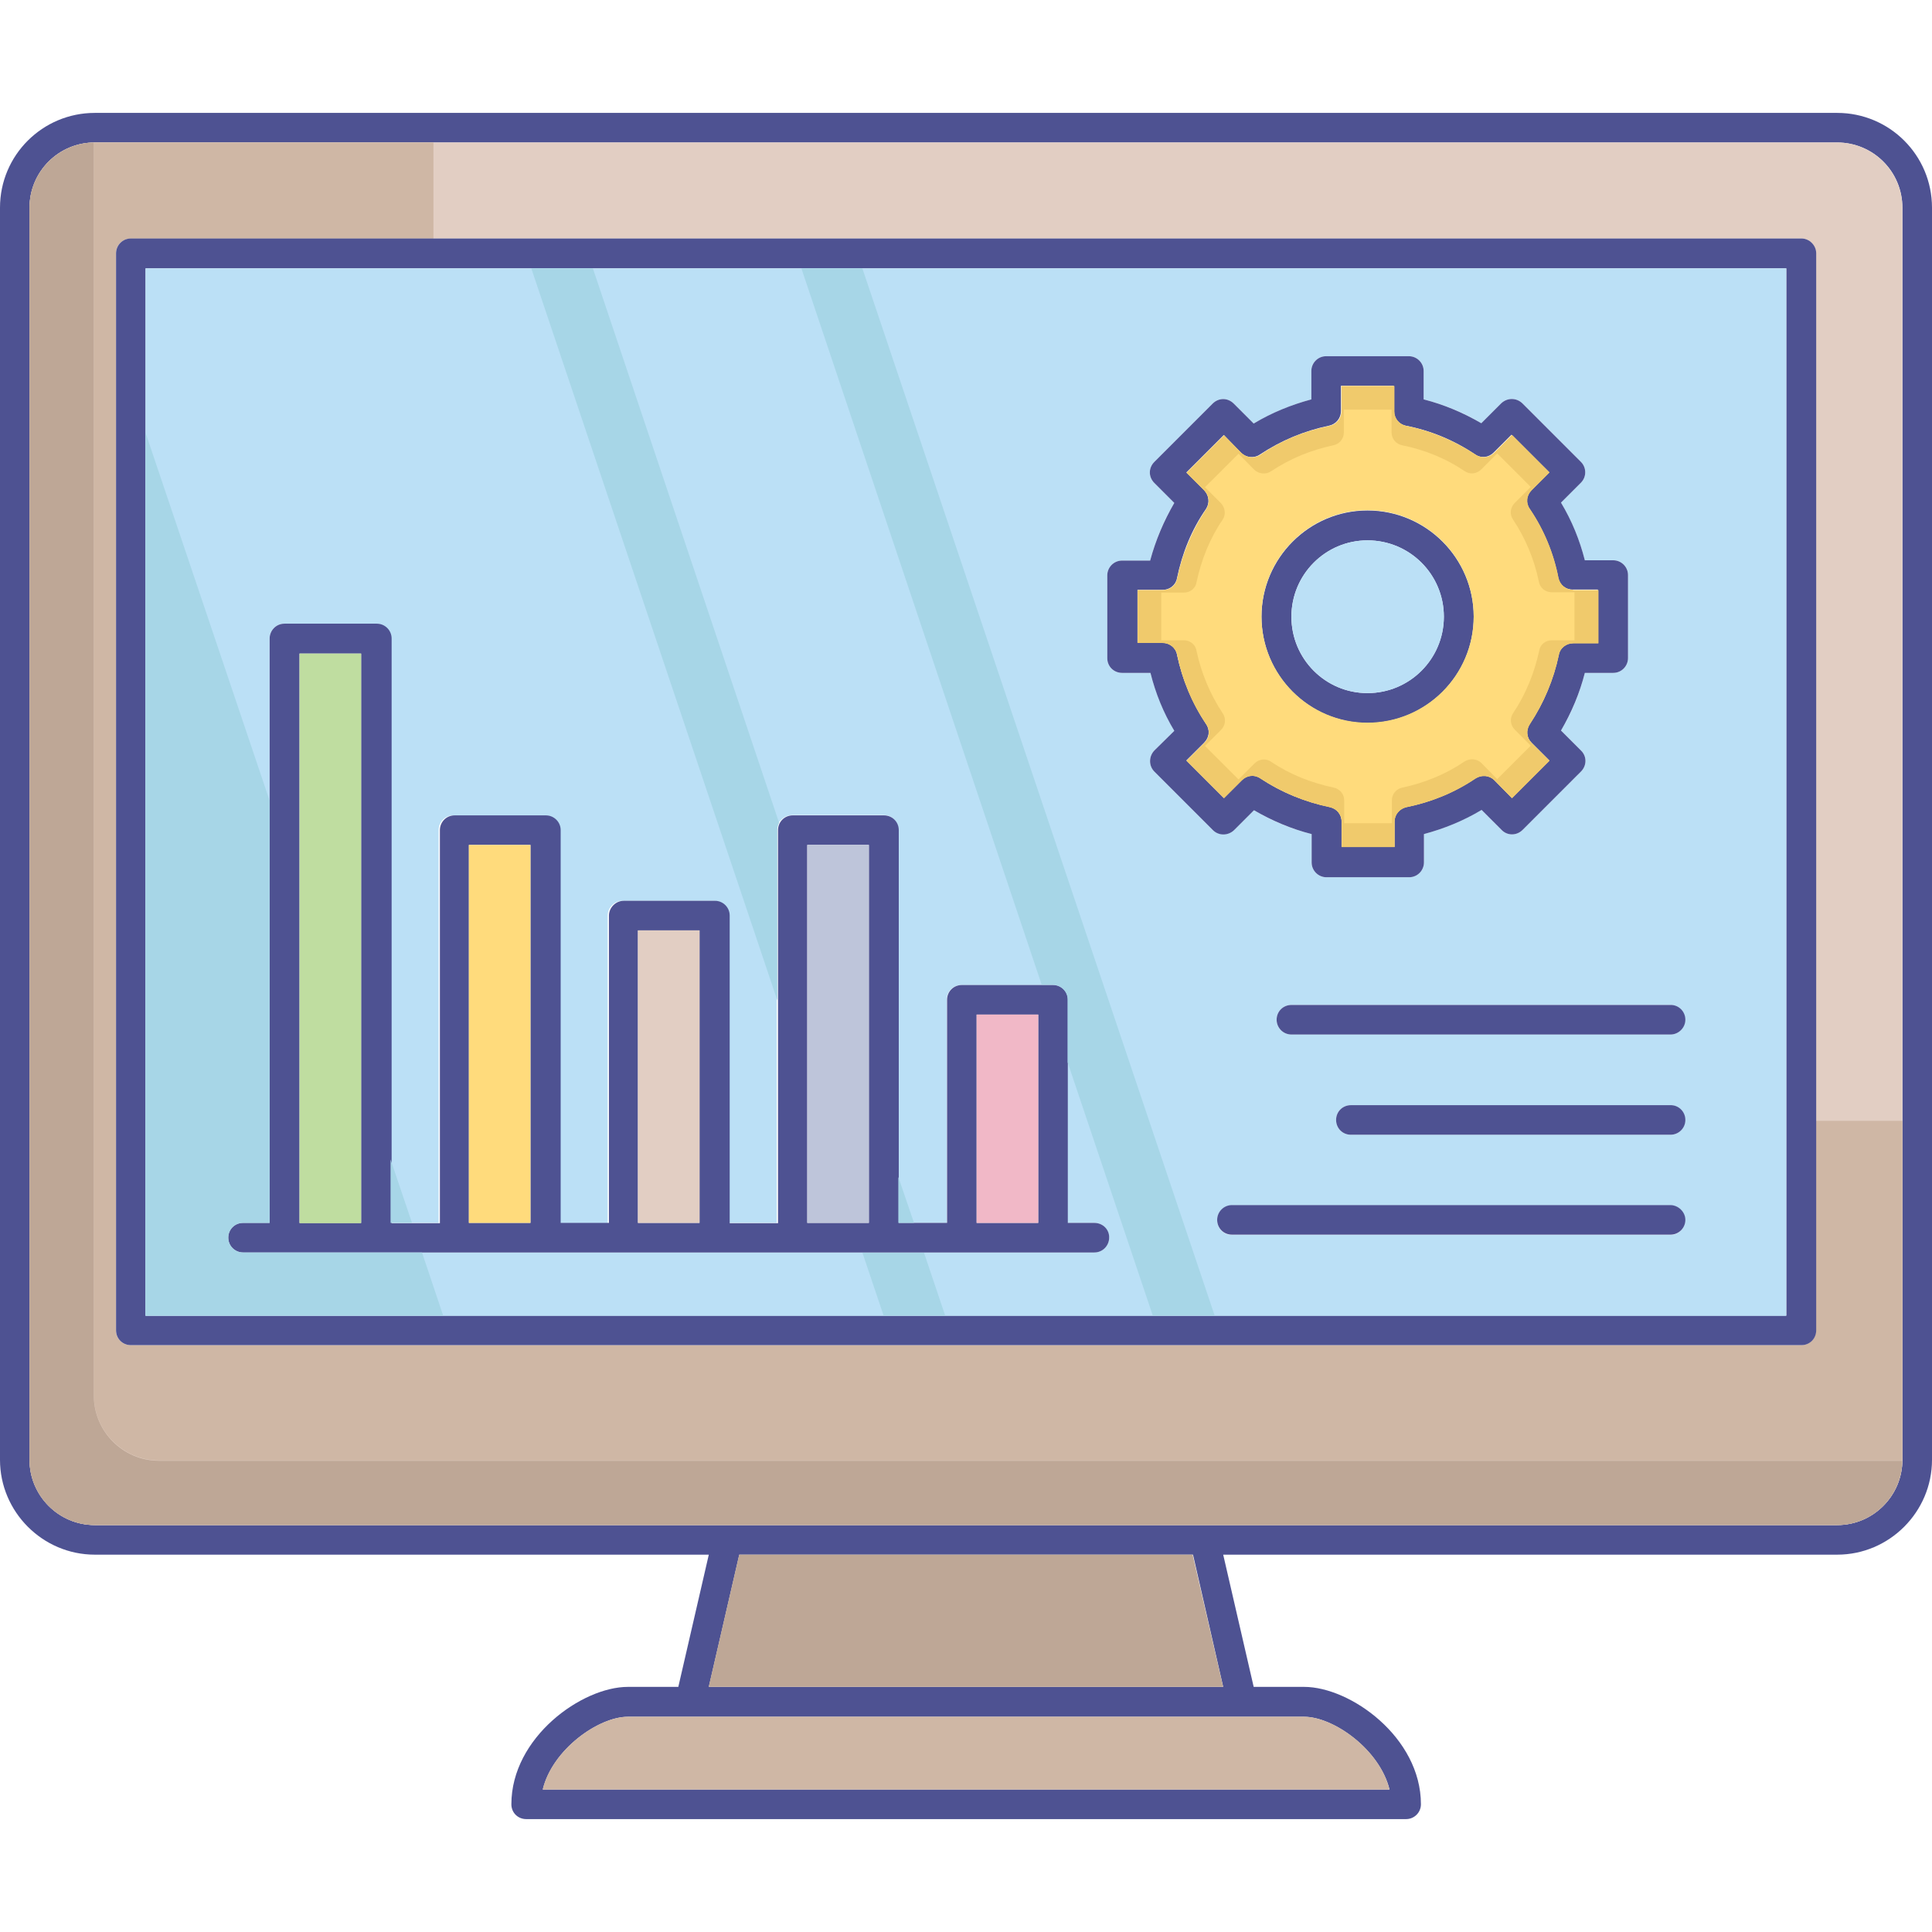
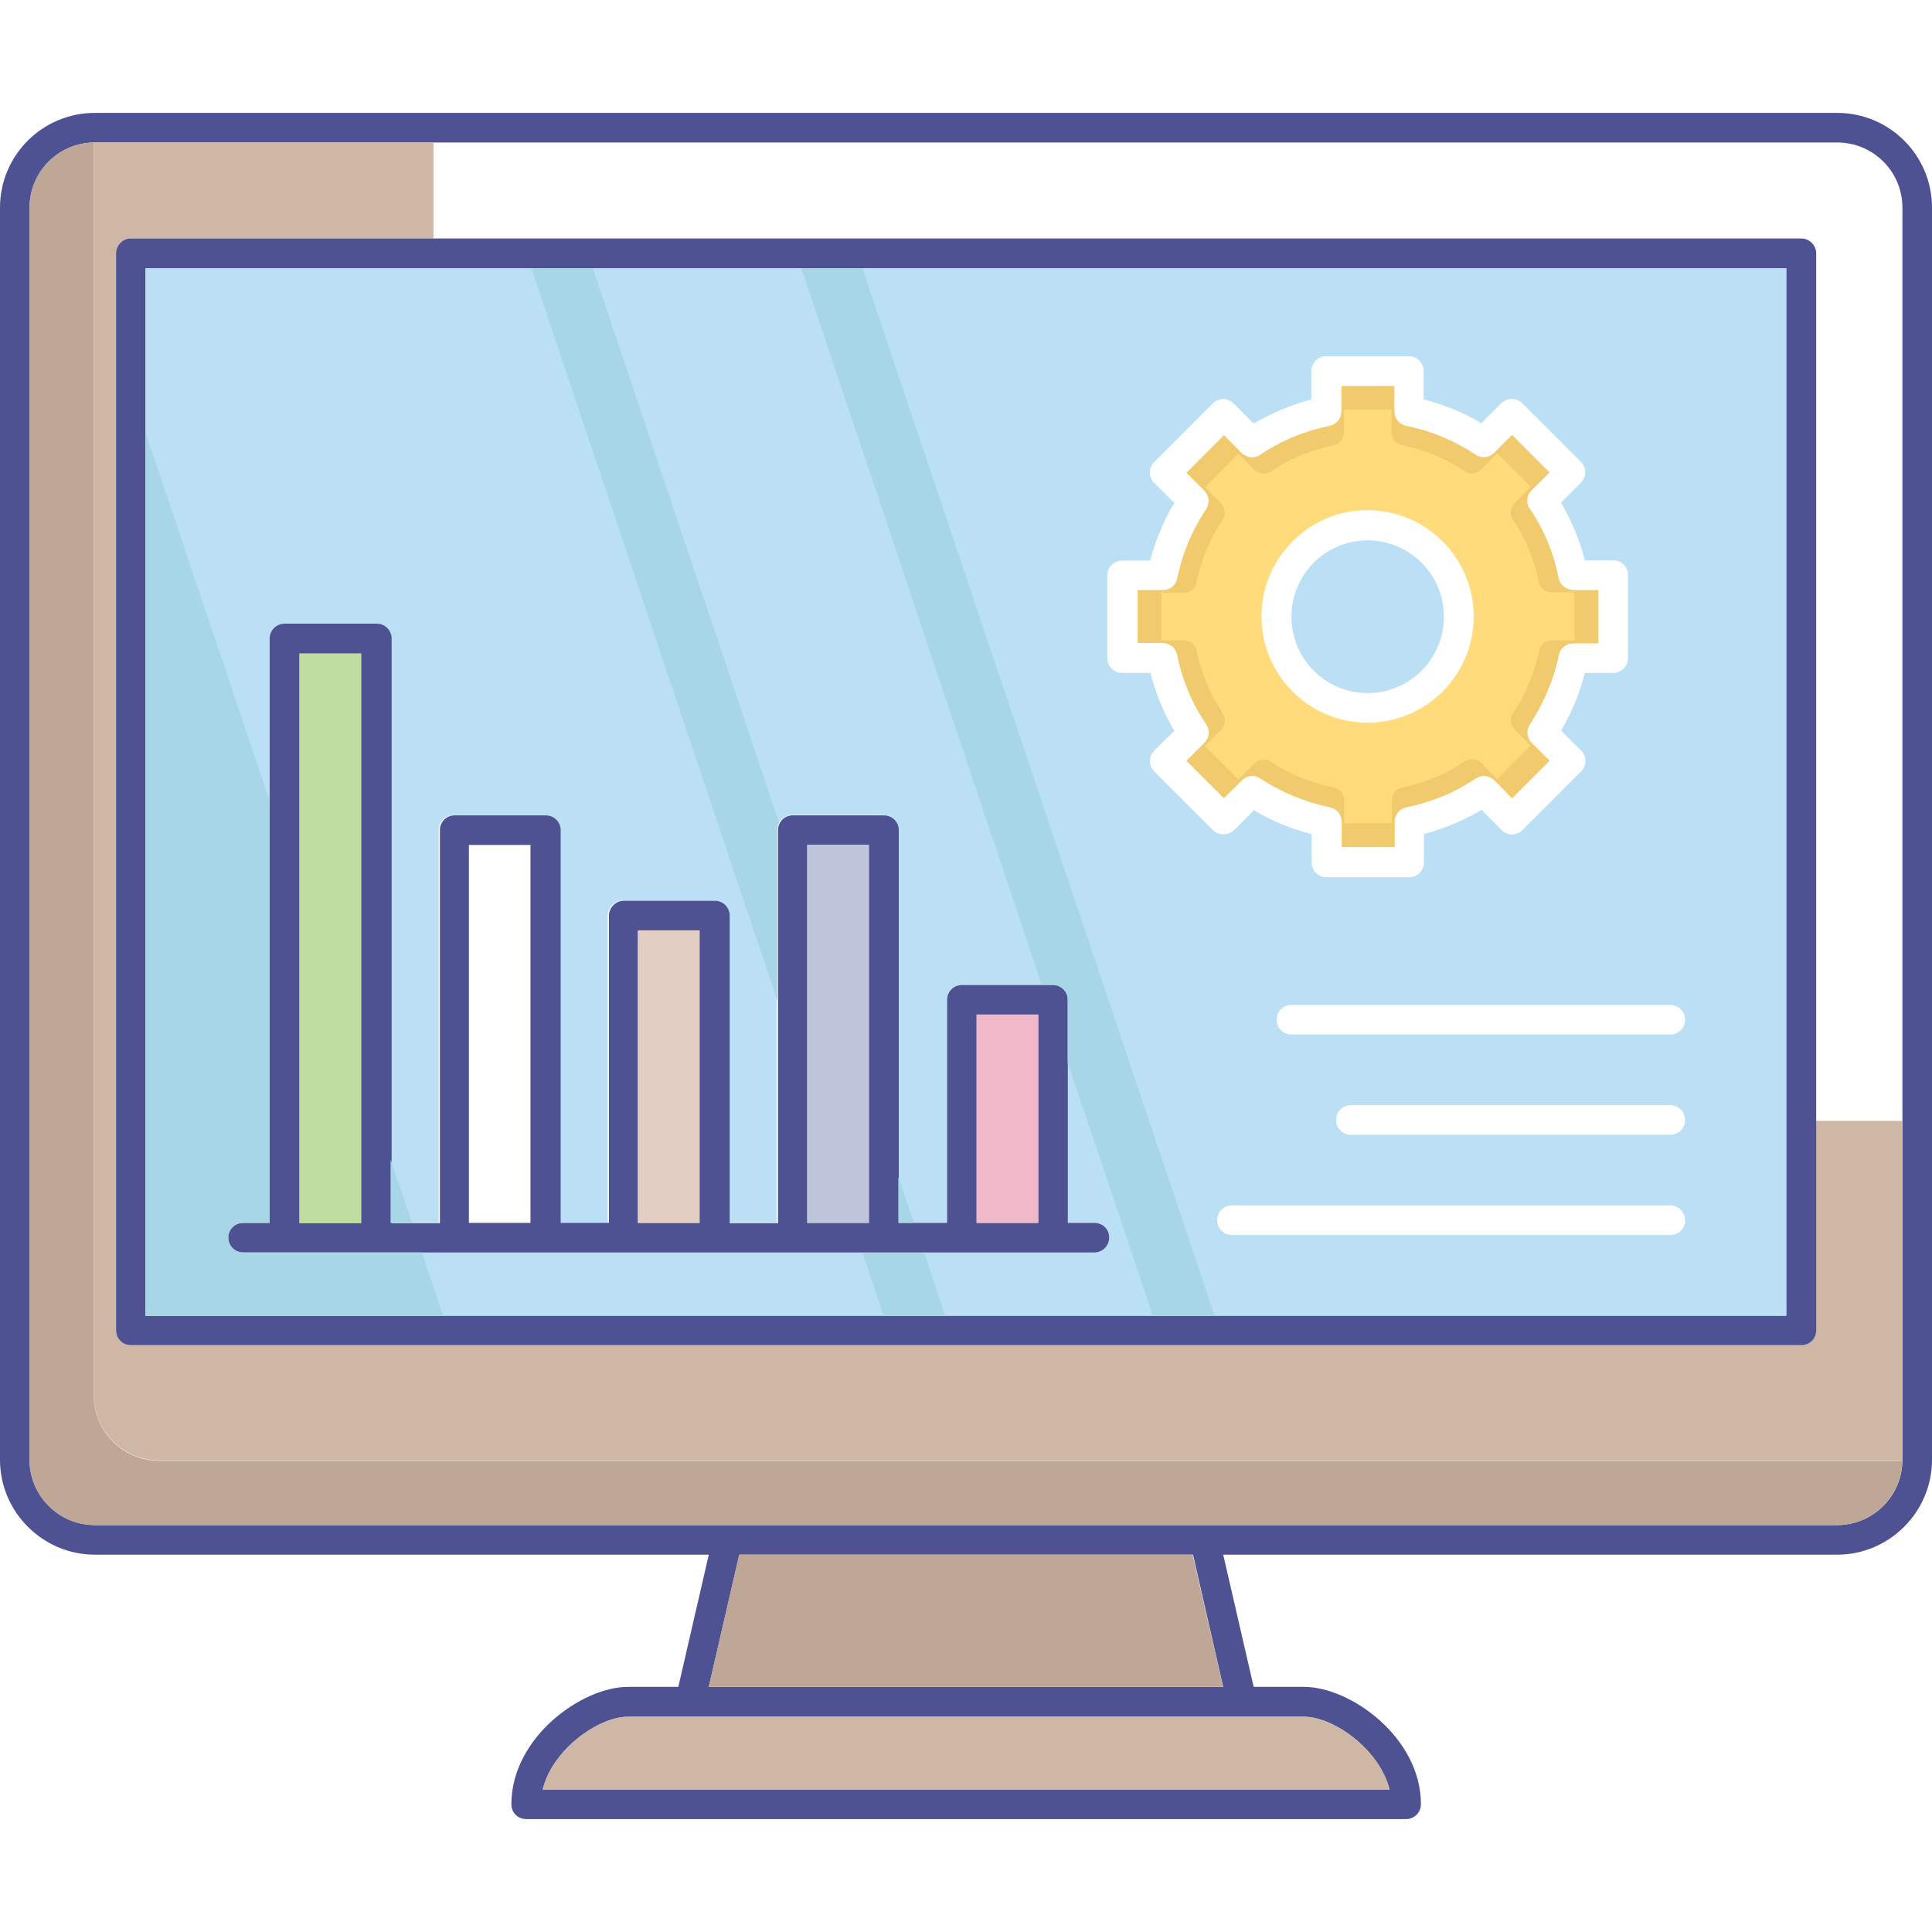
<svg xmlns="http://www.w3.org/2000/svg" width="64" height="64" viewBox="0 0 64 64" fill="none">
  <path d="M60.86 3.74H3.14C1.41 3.74 0 5.14 0 6.88V48.36C0 50.08 1.41 51.5 3.14 51.5H23.48L22.47 55.88H20.8C19.28 55.88 16.94 57.55 16.94 59.77C16.94 60.05 17.16 60.26 17.43 60.26H46.58C46.85 60.26 47.07 60.04 47.07 59.77C47.07 57.55 44.73 55.88 43.2 55.88H41.53L40.52 51.5H60.86C62.59 51.5 64 50.08 64 48.36V6.88C64 5.14 62.59 3.74 60.86 3.74ZM24.49 51.5H39.52L40.52 55.88H23.48L24.49 51.5ZM43.2 56.87C44.17 56.87 45.7 57.95 46.03 59.28H17.98C18.3 57.95 19.83 56.87 20.8 56.87H43.2ZM63.02 48.36C63.02 49.54 62.06 50.52 60.86 50.52H3.14C1.95 50.52 0.98 49.55 0.98 48.36V6.88C0.98 5.69 1.94 4.72 3.14 4.72H60.86C62.05 4.72 63.02 5.68 63.02 6.88V48.36Z" fill="#4E5292" />
  <path d="M46.027 59.28H17.977C18.297 57.95 19.827 56.87 20.797 56.87H43.197C44.177 56.87 45.707 57.95 46.027 59.28Z" fill="#CFB7A5" />
  <path d="M40.517 55.88H23.477L24.487 51.5H39.507L40.517 55.88Z" fill="#BEA796" />
-   <path d="M60.857 4.72H3.137C1.947 4.72 0.977 5.68 0.977 6.88V48.36C0.977 49.54 1.937 50.52 3.137 50.52H60.857C62.047 50.52 63.017 49.55 63.017 48.36V6.88C63.017 5.69 62.047 4.72 60.857 4.72ZM60.157 44.08C60.157 44.36 59.937 44.57 59.667 44.57H4.327C4.047 44.57 3.837 44.35 3.837 44.08V8.39C3.837 8.12 4.057 7.9 4.327 7.9H59.667C59.947 7.9 60.157 8.13 60.157 8.39V44.08Z" fill="#E2CEC3" />
  <path d="M63.019 37.13V48.38H5.269C4.079 48.38 3.109 47.41 3.109 46.22V4.72H14.359V7.9H4.329C4.049 7.9 3.839 8.13 3.839 8.39V44.07C3.839 44.35 4.059 44.56 4.329 44.56H59.669C59.949 44.56 60.159 44.34 60.159 44.07V37.13H63.019Z" fill="#CFB7A5" />
  <path d="M63.017 48.39C62.997 49.56 62.047 50.52 60.857 50.52H3.137C1.947 50.52 0.977 49.55 0.977 48.36V6.88C0.977 5.7 1.927 4.74 3.107 4.72V46.23C3.107 47.41 4.067 48.39 5.267 48.39H63.017Z" fill="#BEA796" />
  <path d="M59.674 7.9H4.334C4.054 7.9 3.844 8.13 3.844 8.39V44.07C3.844 44.35 4.064 44.56 4.334 44.56H59.674C59.954 44.56 60.164 44.34 60.164 44.07V8.39C60.164 8.13 59.944 7.9 59.674 7.9ZM59.184 43.58H4.824V8.89H59.174V43.58H59.184Z" fill="#4E5292" />
  <path d="M4.82 8.89V43.59H59.17V8.89H4.82ZM36.25 40.51C36.53 40.51 36.74 40.73 36.74 41C36.74 41.27 36.52 41.49 36.25 41.49H8.05C7.77 41.49 7.56 41.26 7.56 41C7.56 40.72 7.78 40.51 8.05 40.51H8.93V21.15C8.93 20.88 9.15 20.66 9.42 20.66H12.44C12.72 20.66 12.93 20.89 12.93 21.15V40.51H14.53V27.5C14.53 27.22 14.75 27.01 15.02 27.01H18.04C18.31 27.01 18.53 27.23 18.53 27.5V40.52H20.13V30.33C20.13 30.06 20.36 29.84 20.62 29.84H23.64C23.92 29.84 24.13 30.07 24.13 30.33V40.51H25.73V27.5C25.73 27.41 25.75 27.33 25.79 27.26C25.9 27.1 26.06 27 26.25 27H29.27C29.55 27 29.76 27.22 29.76 27.49V40.51H31.36V33.12C31.36 32.84 31.58 32.63 31.85 32.63H34.87C35.14 32.63 35.36 32.85 35.36 33.12V40.51H36.25ZM40.18 27.5L38.24 25.56C38.05 25.37 38.05 25.06 38.24 24.86L38.9 24.21C38.55 23.61 38.28 22.97 38.11 22.29H37.17C36.89 22.29 36.68 22.07 36.68 21.8V19.06C36.68 18.79 36.9 18.57 37.17 18.57H38.1C38.28 17.9 38.54 17.26 38.9 16.66L38.24 16C38.04 15.8 38.04 15.5 38.24 15.3L40.17 13.37C40.37 13.17 40.67 13.17 40.87 13.37L41.53 14.03C42.13 13.68 42.77 13.41 43.44 13.23V12.29C43.44 12.02 43.66 11.8 43.93 11.8H46.67C46.95 11.8 47.16 12.03 47.16 12.29V13.23C47.83 13.4 48.47 13.66 49.07 14.02L49.73 13.36C49.93 13.17 50.23 13.17 50.43 13.36L52.37 15.3C52.56 15.49 52.56 15.8 52.37 15.99L51.71 16.65C52.06 17.25 52.33 17.89 52.5 18.56H53.44C53.72 18.56 53.93 18.79 53.93 19.05V21.8C53.93 22.07 53.71 22.29 53.44 22.29H52.5C52.33 22.96 52.07 23.6 51.71 24.2L52.37 24.86C52.57 25.05 52.57 25.36 52.37 25.56L50.44 27.49C50.24 27.69 49.93 27.69 49.74 27.49L49.08 26.83C48.48 27.18 47.84 27.45 47.17 27.63V28.57C47.17 28.84 46.95 29.06 46.68 29.06H43.94C43.66 29.06 43.45 28.83 43.45 28.57V27.63C42.78 27.46 42.14 27.2 41.54 26.84L40.88 27.5C40.68 27.68 40.37 27.68 40.18 27.5ZM55.34 40.91H40.81C40.53 40.91 40.32 40.69 40.32 40.42C40.32 40.15 40.54 39.93 40.81 39.93H55.33C55.6 39.93 55.82 40.16 55.82 40.42C55.83 40.69 55.6 40.91 55.34 40.91ZM55.34 37.59H44.75C44.47 37.59 44.26 37.37 44.26 37.1C44.26 36.82 44.48 36.61 44.75 36.61H55.33C55.6 36.61 55.82 36.83 55.82 37.1C55.83 37.37 55.6 37.59 55.34 37.59ZM55.34 34.27H42.78C42.5 34.27 42.29 34.04 42.29 33.78C42.29 33.5 42.51 33.29 42.78 33.29H55.33C55.6 33.29 55.82 33.51 55.82 33.78C55.83 34.04 55.6 34.27 55.34 34.27Z" fill="#BBE0F6" />
  <path d="M36.252 40.51H35.373V33.12C35.373 32.84 35.142 32.63 34.883 32.63H31.863C31.582 32.63 31.372 32.85 31.372 33.12V40.51H29.773V27.5C29.773 27.22 29.552 27.01 29.282 27.01H26.262C25.983 27.01 25.773 27.23 25.773 27.5V40.52H24.172V30.33C24.172 30.06 23.953 29.84 23.683 29.84H20.663C20.392 29.84 20.172 30.07 20.172 30.33V40.51H18.573V27.5C18.573 27.22 18.343 27.01 18.082 27.01H15.062C14.783 27.01 14.572 27.23 14.572 27.5V40.52H12.973V21.15C12.973 20.88 12.752 20.66 12.482 20.66H9.422C9.143 20.66 8.932 20.89 8.932 21.15V40.51H8.053C7.772 40.51 7.562 40.73 7.562 41C7.562 41.27 7.782 41.49 8.053 41.49H36.252C36.532 41.49 36.742 41.26 36.742 41C36.752 40.73 36.532 40.51 36.252 40.51ZM11.953 40.51H9.922V21.65H11.963V40.51H11.953ZM17.573 40.51H15.533V27.99H17.573V40.51ZM23.172 40.51H21.133V30.82H23.172V40.51ZM28.782 40.51H26.742V27.99H28.782V40.51ZM34.392 40.51H32.352V33.61H34.392V40.51Z" fill="#4E5292" />
  <path d="M34.392 33.61H32.352V40.51H34.392V33.61Z" fill="#F1B8C7" />
  <path d="M11.962 21.65H9.922V40.52H11.962V21.65Z" fill="#BFDDA0" />
-   <path d="M17.571 27.99H15.531V40.51H17.571V27.99Z" fill="#FFDB7C" />
  <path d="M23.173 30.82H21.133V40.51H23.173V30.82Z" fill="#E2CEC3" />
  <path d="M28.782 27.99H26.742V40.51H28.782V27.99Z" fill="#BEC5DA" />
-   <path d="M45.299 16.91C43.369 16.91 41.789 18.49 41.789 20.43C41.789 22.37 43.369 23.95 45.299 23.95C47.239 23.95 48.819 22.37 48.819 20.43C48.819 18.49 47.239 16.91 45.299 16.91ZM45.299 22.96C43.909 22.96 42.779 21.83 42.779 20.43C42.779 19.03 43.909 17.9 45.299 17.9C46.699 17.9 47.829 19.03 47.829 20.43C47.829 21.82 46.699 22.96 45.299 22.96Z" fill="#4E5292" />
-   <path d="M53.44 18.56H52.5C52.33 17.89 52.07 17.25 51.71 16.65L52.37 15.99C52.56 15.8 52.56 15.49 52.37 15.3L50.43 13.36C50.23 13.17 49.93 13.17 49.73 13.36L49.07 14.02C48.47 13.67 47.83 13.4 47.16 13.23V12.29C47.16 12.02 46.94 11.8 46.67 11.8H43.93C43.65 11.8 43.44 12.03 43.44 12.29V13.23C42.77 13.41 42.13 13.67 41.53 14.03L40.87 13.37C40.67 13.17 40.37 13.17 40.17 13.37L38.24 15.3C38.04 15.5 38.04 15.8 38.24 16L38.9 16.66C38.55 17.26 38.28 17.9 38.1 18.57H37.17C36.89 18.57 36.68 18.8 36.68 19.06V21.8C36.68 22.08 36.9 22.29 37.17 22.29H38.11C38.28 22.97 38.54 23.61 38.9 24.21L38.24 24.86C38.05 25.06 38.05 25.37 38.24 25.56L40.18 27.5C40.37 27.69 40.68 27.69 40.88 27.5L41.54 26.84C42.14 27.19 42.78 27.46 43.45 27.63V28.57C43.45 28.84 43.67 29.06 43.94 29.06H46.68C46.96 29.06 47.17 28.83 47.17 28.57V27.63C47.84 27.45 48.48 27.19 49.08 26.83L49.74 27.49C49.93 27.69 50.24 27.69 50.44 27.49L52.37 25.56C52.57 25.36 52.57 25.05 52.37 24.86L51.71 24.2C52.06 23.6 52.33 22.96 52.5 22.29H53.44C53.72 22.29 53.93 22.06 53.93 21.8V19.05C53.93 18.78 53.71 18.56 53.44 18.56ZM52.94 21.3H52.11C51.87 21.3 51.67 21.46 51.63 21.69C51.46 22.51 51.14 23.29 50.67 23.98C50.54 24.18 50.56 24.43 50.73 24.6L51.32 25.19L50.08 26.43L49.5 25.84C49.33 25.67 49.07 25.65 48.87 25.78C48.17 26.25 47.4 26.57 46.58 26.73C46.35 26.78 46.19 26.98 46.19 27.21V28.05H44.44V27.21C44.44 26.97 44.27 26.78 44.05 26.73C43.22 26.56 42.45 26.25 41.75 25.78C41.55 25.64 41.3 25.67 41.13 25.84L40.54 26.43L39.3 25.19L39.89 24.6C40.06 24.43 40.09 24.18 39.95 23.98C39.49 23.28 39.16 22.5 38.99 21.69C38.95 21.45 38.74 21.29 38.51 21.29H37.68V19.54H38.51C38.75 19.54 38.95 19.38 38.99 19.15C39.16 18.33 39.47 17.55 39.95 16.86C40.08 16.66 40.05 16.41 39.89 16.24L39.3 15.65L40.54 14.41L41.11 15C41.28 15.16 41.54 15.19 41.73 15.06C42.44 14.59 43.21 14.27 44.03 14.1C44.26 14.05 44.42 13.85 44.42 13.62V12.78H46.17V13.62C46.17 13.86 46.34 14.05 46.56 14.1C47.39 14.26 48.16 14.58 48.86 15.05C49.06 15.19 49.31 15.16 49.48 14.99L50.07 14.4L51.31 15.64L50.72 16.23C50.55 16.4 50.52 16.65 50.66 16.85C51.12 17.55 51.45 18.33 51.61 19.14C51.66 19.38 51.87 19.53 52.09 19.53H52.93V21.3H52.94Z" fill="#4E5292" />
  <path d="M52.108 19.54C51.877 19.54 51.678 19.38 51.627 19.15C51.468 18.33 51.148 17.55 50.678 16.86C50.538 16.66 50.568 16.41 50.737 16.24L51.328 15.65L50.087 14.41L49.498 15C49.328 15.17 49.078 15.2 48.877 15.06C48.178 14.6 47.398 14.27 46.578 14.11C46.347 14.06 46.188 13.86 46.188 13.63V12.79H44.438V13.63C44.438 13.87 44.267 14.06 44.047 14.11C43.218 14.28 42.447 14.59 41.748 15.07C41.557 15.2 41.297 15.17 41.127 15.01L40.547 14.42L39.307 15.66L39.898 16.25C40.057 16.42 40.087 16.67 39.958 16.87C39.487 17.57 39.167 18.35 38.998 19.16C38.958 19.4 38.748 19.55 38.517 19.55H37.688V21.3H38.517C38.758 21.3 38.958 21.47 38.998 21.7C39.167 22.52 39.487 23.3 39.958 23.99C40.097 24.19 40.068 24.44 39.898 24.61L39.307 25.2L40.547 26.44L41.138 25.85C41.307 25.68 41.557 25.65 41.758 25.79C42.458 26.25 43.237 26.57 44.057 26.74C44.288 26.79 44.447 26.99 44.447 27.22V28.06H46.197V27.22C46.197 26.98 46.367 26.79 46.587 26.74C47.417 26.57 48.178 26.26 48.877 25.79C49.078 25.66 49.337 25.68 49.508 25.85L50.087 26.44L51.328 25.2L50.737 24.61C50.568 24.44 50.547 24.19 50.678 23.99C51.138 23.29 51.468 22.51 51.638 21.7C51.678 21.46 51.888 21.31 52.117 21.31H52.947V19.55H52.108V19.54ZM45.297 23.94C43.367 23.94 41.788 22.36 41.788 20.42C41.788 18.48 43.367 16.9 45.297 16.9C47.237 16.9 48.818 18.48 48.818 20.42C48.818 22.37 47.237 23.94 45.297 23.94Z" fill="#FFDB7C" />
  <path d="M52.108 19.54C51.877 19.54 51.678 19.38 51.627 19.15C51.468 18.33 51.148 17.55 50.678 16.86C50.538 16.66 50.568 16.41 50.737 16.24L51.328 15.65L50.087 14.41L49.498 15C49.328 15.17 49.078 15.2 48.877 15.06C48.178 14.6 47.398 14.27 46.578 14.11C46.347 14.06 46.188 13.86 46.188 13.63V12.79H44.438V13.63C44.438 13.87 44.267 14.06 44.047 14.11C43.218 14.28 42.447 14.59 41.748 15.07C41.557 15.2 41.297 15.17 41.127 15.01L40.547 14.42L39.307 15.66L39.898 16.25C40.057 16.42 40.087 16.67 39.958 16.87C39.487 17.57 39.167 18.35 38.998 19.16C38.958 19.4 38.748 19.55 38.517 19.55H37.688V21.3H38.517C38.758 21.3 38.958 21.47 38.998 21.7C39.167 22.52 39.487 23.3 39.958 23.99C40.097 24.19 40.068 24.44 39.898 24.61L39.307 25.2L40.547 26.44L41.138 25.85C41.307 25.68 41.557 25.65 41.758 25.79C42.458 26.25 43.237 26.57 44.057 26.74C44.288 26.79 44.447 26.99 44.447 27.22V28.06H46.197V27.22C46.197 26.98 46.367 26.79 46.587 26.74C47.417 26.57 48.178 26.26 48.877 25.79C49.078 25.66 49.337 25.68 49.508 25.85L50.087 26.44L51.328 25.2L50.737 24.61C50.568 24.44 50.547 24.19 50.678 23.99C51.138 23.29 51.468 22.51 51.638 21.7C51.678 21.46 51.888 21.31 52.117 21.31H52.947V19.55H52.108V19.54ZM52.157 21.21H51.407C51.197 21.21 51.017 21.35 50.987 21.56C50.828 22.29 50.547 22.99 50.127 23.62C50.008 23.79 50.028 24.02 50.178 24.17L50.708 24.7L49.597 25.81L49.078 25.28C48.928 25.13 48.688 25.11 48.508 25.23C47.888 25.65 47.197 25.93 46.458 26.09C46.248 26.13 46.108 26.31 46.108 26.51V27.27H44.528V26.51C44.528 26.3 44.377 26.13 44.178 26.09C43.438 25.93 42.737 25.66 42.117 25.24C41.938 25.11 41.708 25.14 41.557 25.29L41.028 25.82L39.917 24.71L40.447 24.18C40.597 24.03 40.627 23.8 40.498 23.62C40.087 23 39.797 22.3 39.638 21.57C39.608 21.35 39.417 21.21 39.218 21.21H38.468V19.63H39.218C39.428 19.63 39.608 19.49 39.638 19.28C39.797 18.55 40.068 17.85 40.498 17.22C40.617 17.05 40.587 16.82 40.447 16.67L39.917 16.14L41.028 15.03L41.547 15.56C41.697 15.7 41.938 15.73 42.108 15.61C42.737 15.19 43.428 14.91 44.167 14.75C44.377 14.71 44.517 14.53 44.517 14.32V13.57H46.097V14.32C46.097 14.54 46.248 14.71 46.447 14.75C47.188 14.9 47.888 15.18 48.508 15.6C48.688 15.73 48.917 15.7 49.068 15.55L49.597 15.02L50.708 16.13L50.178 16.66C50.028 16.81 49.998 17.04 50.127 17.22C50.538 17.84 50.828 18.54 50.977 19.27C51.017 19.49 51.208 19.62 51.407 19.62H52.157V21.21Z" fill="#F0CA6C" />
  <path d="M47.831 20.43C47.831 21.83 46.701 22.96 45.301 22.96C43.911 22.96 42.781 21.83 42.781 20.43C42.781 19.03 43.911 17.9 45.301 17.9C46.701 17.9 47.831 19.03 47.831 20.43Z" fill="#BBE0F6" />
-   <path d="M55.83 33.78C55.83 34.05 55.6 34.27 55.34 34.27H42.78C42.5 34.27 42.29 34.04 42.29 33.78C42.29 33.5 42.51 33.29 42.78 33.29H55.33C55.6 33.28 55.83 33.5 55.83 33.78ZM55.83 37.1C55.83 37.38 55.6 37.59 55.34 37.59H44.75C44.47 37.59 44.26 37.37 44.26 37.1C44.26 36.82 44.48 36.61 44.75 36.61H55.33C55.6 36.6 55.83 36.82 55.83 37.1ZM55.83 40.41C55.83 40.69 55.6 40.9 55.34 40.9H40.81C40.53 40.9 40.32 40.68 40.32 40.41C40.32 40.14 40.54 39.92 40.81 39.92H55.33C55.6 39.92 55.83 40.15 55.83 40.41Z" fill="#4E5292" />
  <path d="M13.648 40.509H12.938V38.409L13.648 40.509Z" fill="#A7D6E7" />
  <path d="M14.68 43.58H4.82V14.33L8.93 26.52V40.51H8.05C7.77 40.51 7.56 40.73 7.56 41C7.56 41.27 7.78 41.49 8.05 41.49H13.98L14.68 43.58ZM17.6 8.89L25.75 33.14V27.5C25.75 27.41 25.77 27.33 25.81 27.26L19.64 8.89H17.6Z" fill="#A7D6E7" />
  <path d="M30.278 40.509H29.758V38.989L30.278 40.509Z" fill="#A7D6E7" />
  <path d="M31.31 43.58H29.27L28.57 41.5H30.61L31.31 43.58Z" fill="#A7D6E7" />
  <path d="M40.237 43.58H38.187L35.367 35.19V33.11C35.367 32.83 35.137 32.62 34.877 32.62H34.507L26.547 8.89H28.567L40.237 43.58Z" fill="#A7D6E7" />
</svg>